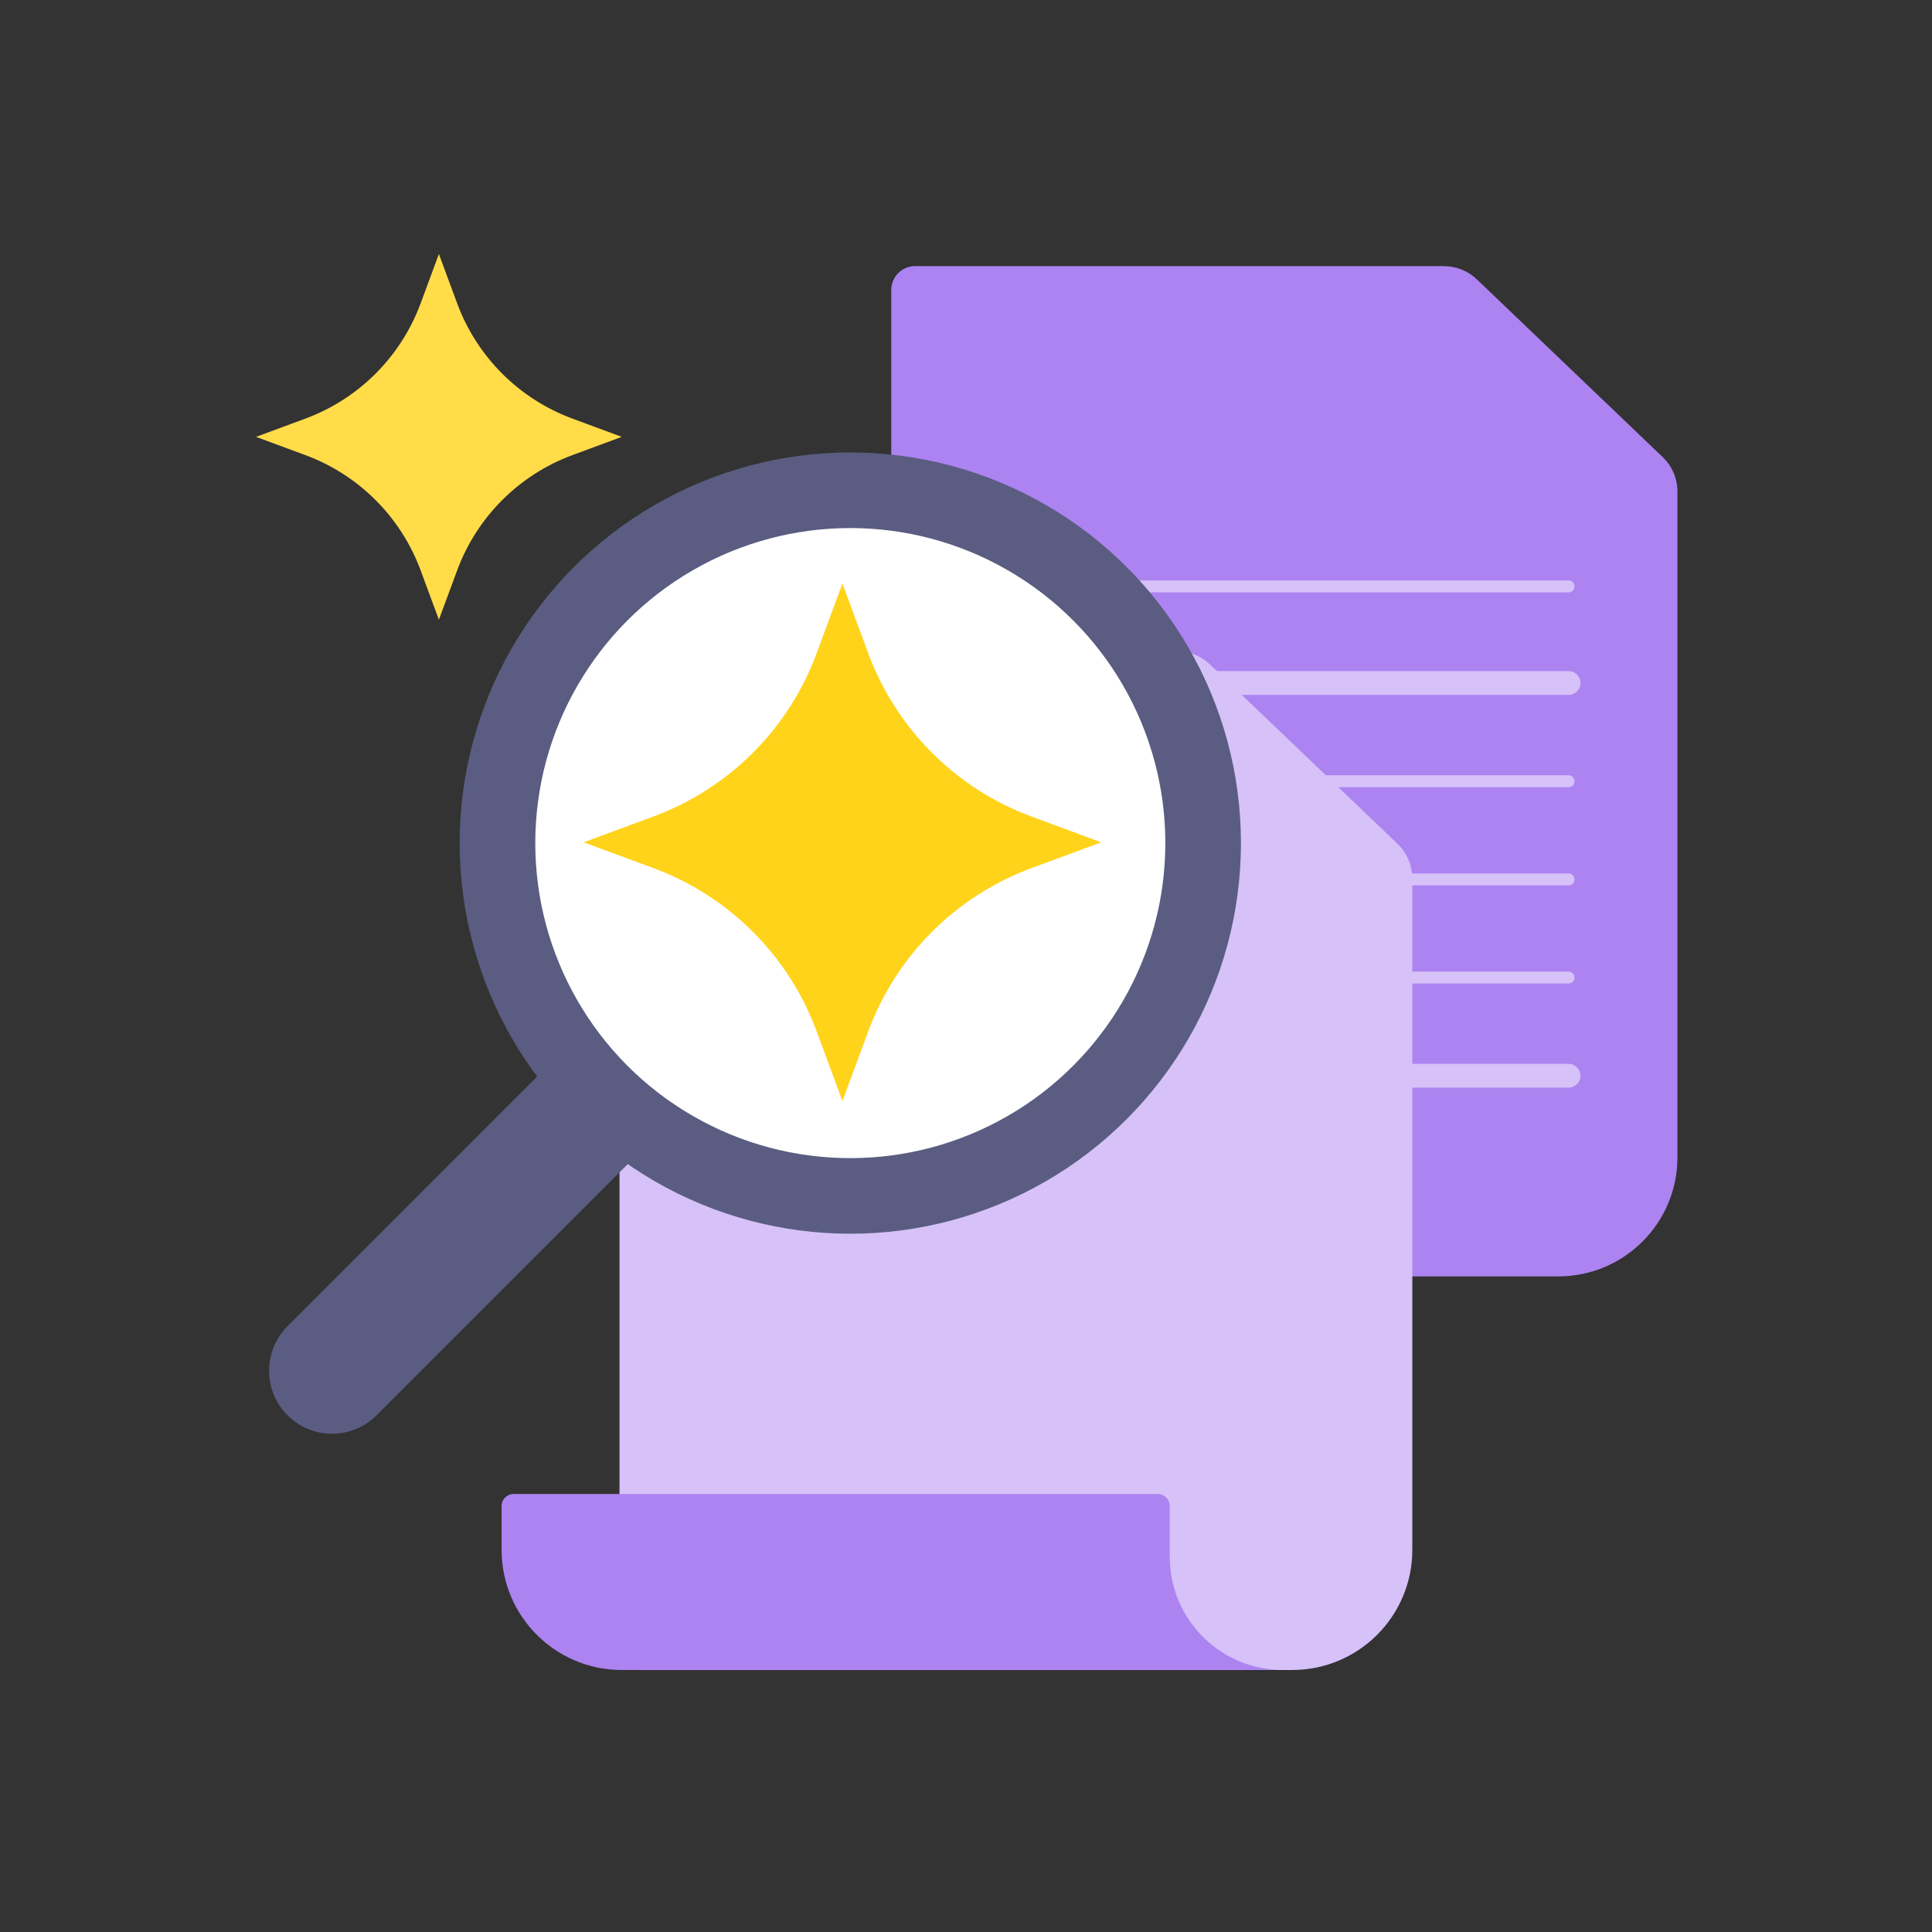
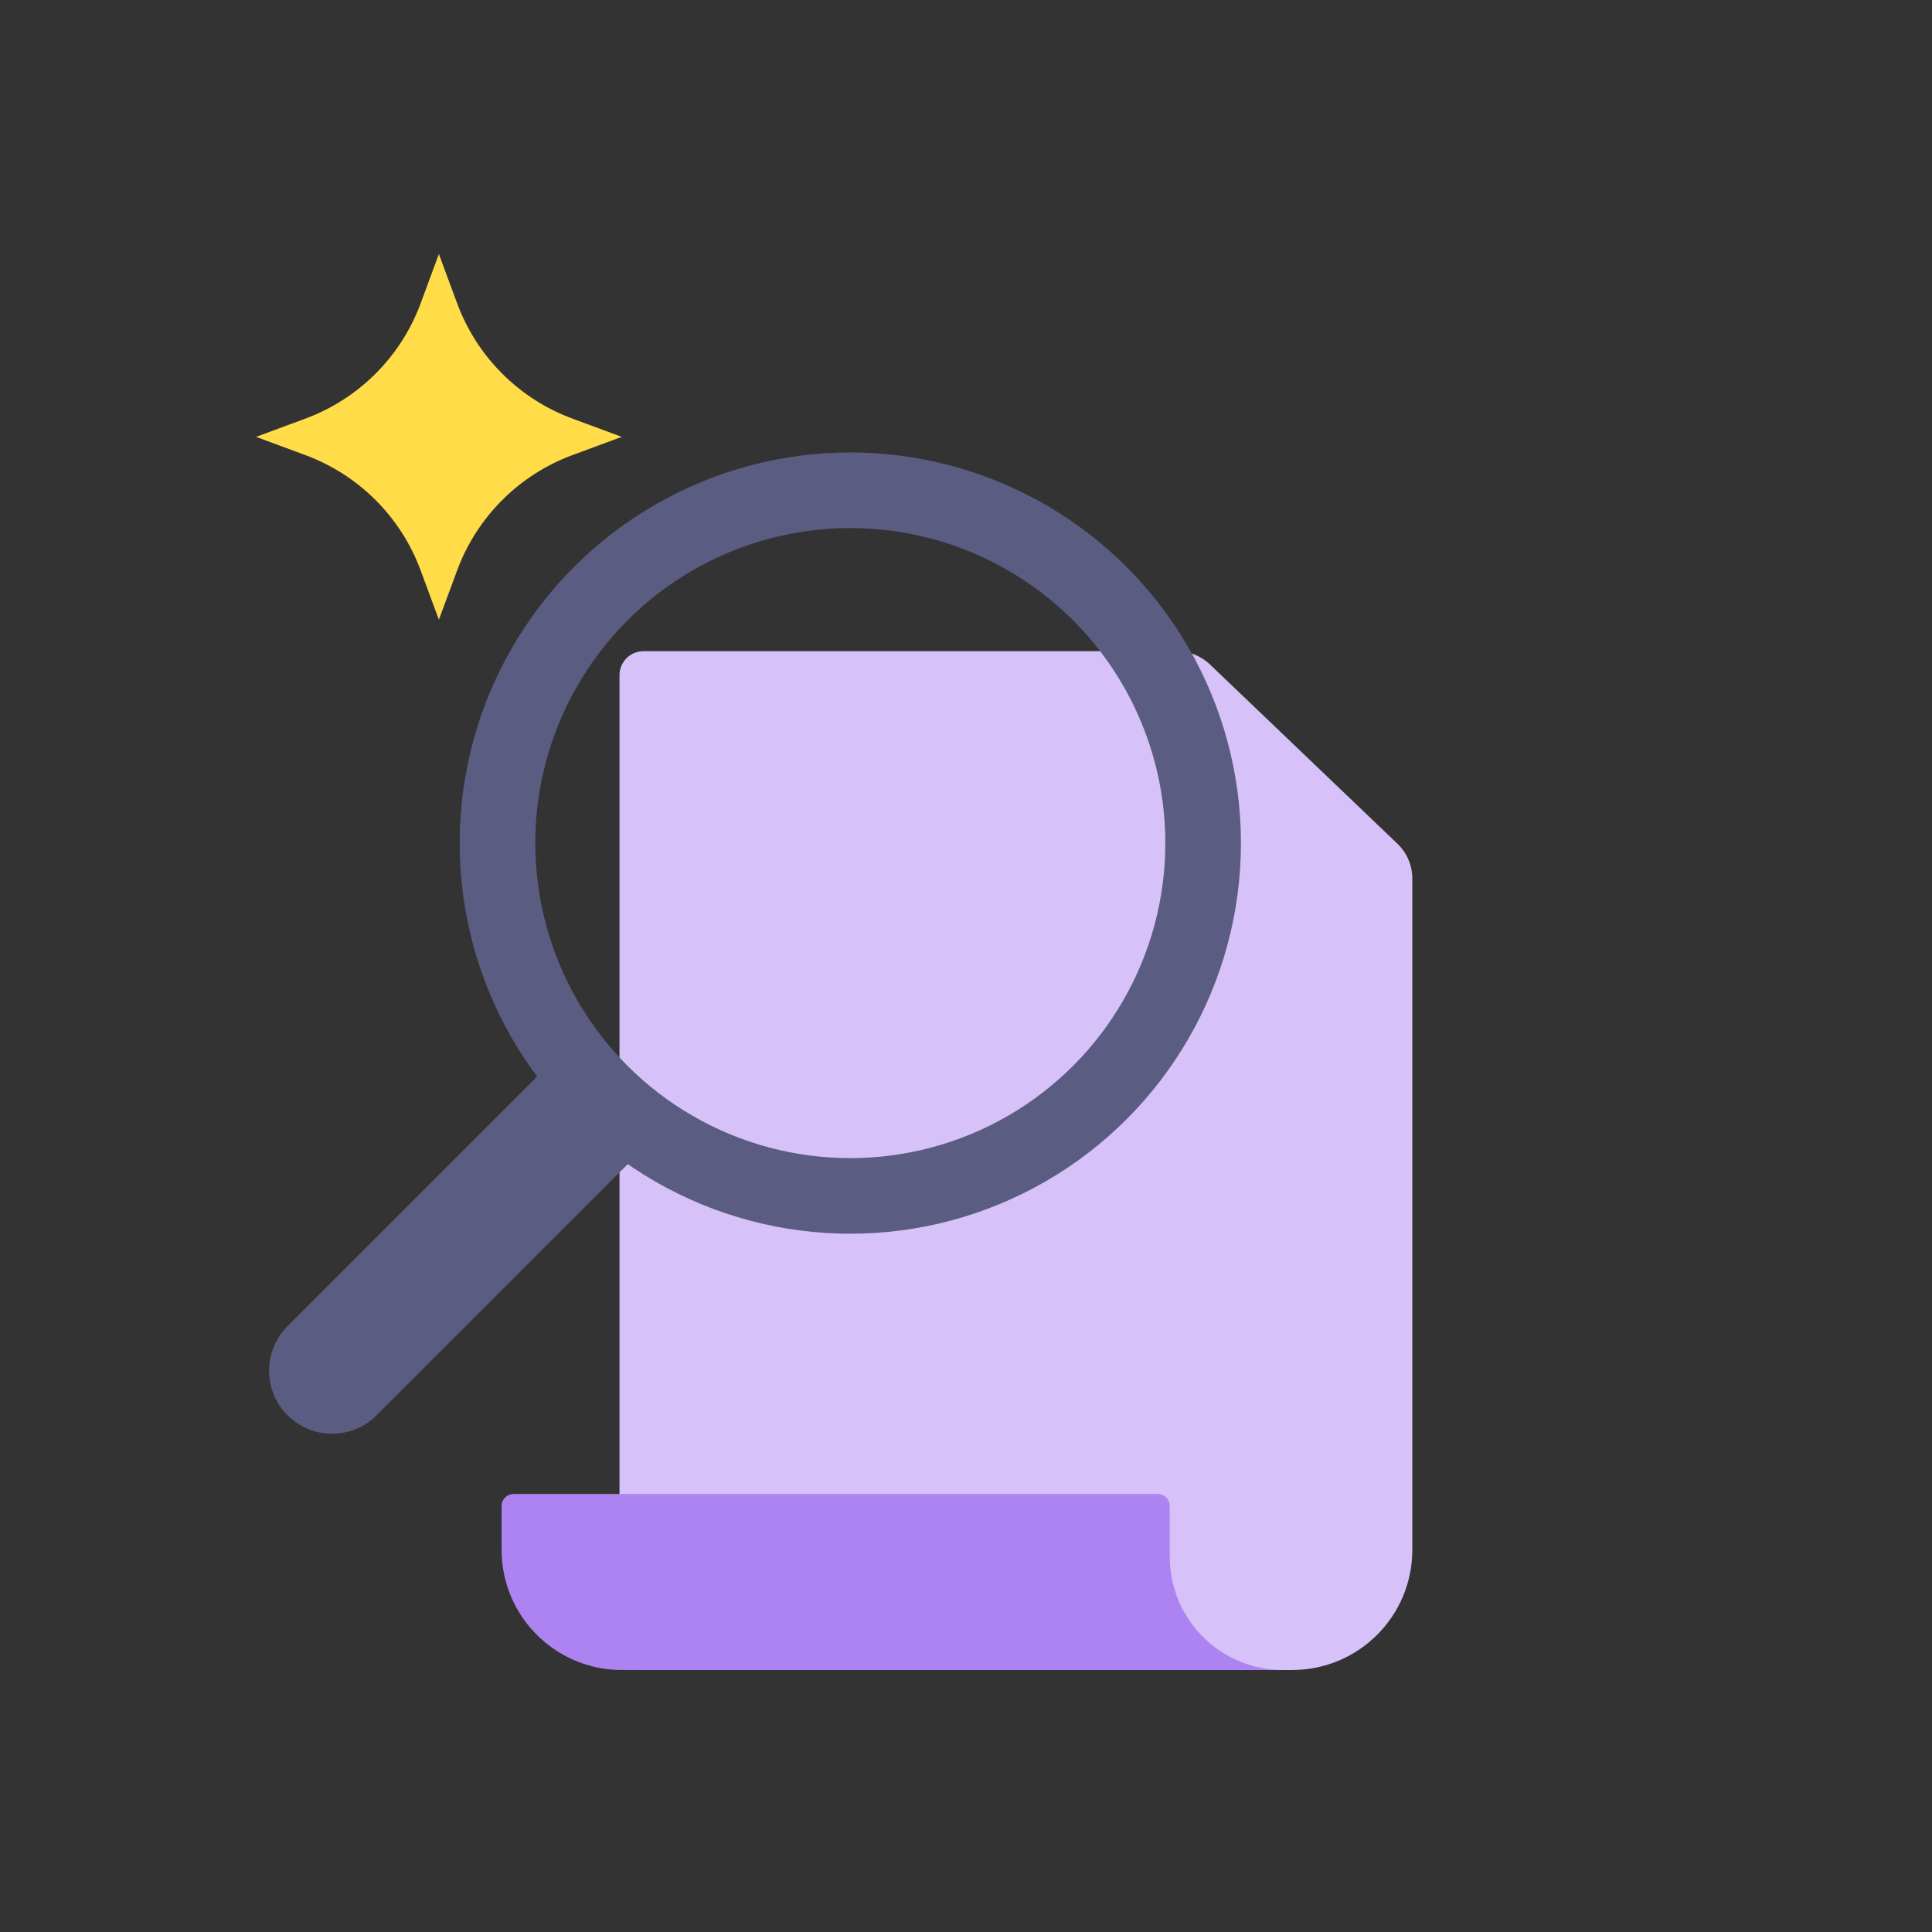
<svg xmlns="http://www.w3.org/2000/svg" width="128" height="128" viewBox="0 0 128 128" fill="none">
  <rect x="0" y="0" width="128" height="128" fill="#333333" stroke="none" />
  <g clip-path="url(#clip0_4428_6041)">
    <path d="M59.049 19.21C59.049 18.338 59.755 17.631 60.627 17.631L95.66 17.631C96.473 17.631 97.254 17.944 97.842 18.506L110.159 30.285C110.782 30.881 111.135 31.706 111.135 32.567V76.672C111.135 81.031 107.601 84.565 103.241 84.565H60.627C59.755 84.565 59.049 83.858 59.049 82.986L59.049 19.21Z" fill="#AD83F1" />
    <path d="M62.261 45.251H76.999M75.499 45.251H103.921" stroke="#D6C1F8" stroke-width="1.579" stroke-linecap="round" />
    <path d="M62.261 51.758H80.15M86.032 51.758H103.921M62.261 58.263H80.15M86.033 58.263H103.922M62.261 64.767H80.15M86.033 64.767H103.922M62.261 38.851H80.15M78.499 38.851H103.921" stroke="#D6C1F8" stroke-width="0.789" stroke-linecap="round" />
-     <path d="M62.261 71.27H80.15M86.032 71.27H103.921" stroke="#D6C1F8" stroke-width="1.579" stroke-linecap="round" />
  </g>
  <g clip-path="url(#clip1_4428_6041)">
    <path d="M41.043 44.733C41.043 43.853 41.755 43.141 42.635 43.141H77.964C78.784 43.141 79.572 43.457 80.165 44.023L92.587 55.902C93.215 56.503 93.57 57.334 93.57 58.204V102.682C93.57 107.078 90.006 110.642 85.61 110.642H42.635C41.755 110.642 41.043 109.929 41.043 109.05V44.733Z" fill="#D6C1F8" />
    <path d="M77.5 103.146C77.5 107.17 80.672 110.452 84.652 110.632C84.654 110.632 84.656 110.634 84.656 110.637C84.656 110.639 84.654 110.641 84.651 110.641H41.193C36.797 110.641 33.232 107.077 33.232 102.68V99.776C33.232 99.336 33.589 98.98 34.029 98.98H76.704C77.143 98.98 77.5 99.336 77.5 99.776V103.146Z" fill="#AD83F1" />
  </g>
-   <circle cx="56.096" cy="56.096" r="24.096" fill="white" />
  <mask id="mask0_4428_6041" style="mask-type:alpha" maskUnits="userSpaceOnUse" x="34" y="34" width="45" height="44">
-     <circle cx="56.32" cy="55.857" r="21.706" fill="#D9D9D9" />
-   </mask>
+     </mask>
  <g mask="url(#mask0_4428_6041)">
-     <path fill-rule="evenodd" clip-rule="evenodd" d="M55.814 38.662L54.101 43.289C52.249 48.294 48.303 52.24 43.298 54.093L38.67 55.805L43.298 57.517C48.303 59.369 52.249 63.316 54.101 68.321L55.814 72.948L57.526 68.321C59.378 63.316 63.324 59.369 68.33 57.517L72.957 55.805L68.33 54.093C63.324 52.24 59.378 48.294 57.526 43.289L55.814 38.662Z" fill="#FFD31A" />
-   </g>
+     </g>
  <circle cx="56.335" cy="55.857" r="23.376" stroke="#5A5D81" stroke-width="5.009" />
  <path d="M22 90.814L38.697 74.117" stroke="#5A5D81" stroke-width="8.348" stroke-linecap="round" />
  <path fill-rule="evenodd" clip-rule="evenodd" d="M29.078 16.829L27.868 20.099C26.559 23.636 23.771 26.424 20.234 27.733L16.964 28.943L20.234 30.153C23.771 31.462 26.559 34.251 27.868 37.788L29.078 41.057L30.288 37.788C31.597 34.251 34.385 31.462 37.922 30.153L41.192 28.943L37.922 27.733C34.385 26.424 31.597 23.636 30.288 20.099L29.078 16.829Z" fill="#FFDC48" />
  <defs>
    <clipPath id="clip0_4428_6041">
-       <rect width="60.091" height="67.602" fill="white" transform="translate(51.145 17.157)" />
-     </clipPath>
+       </clipPath>
    <clipPath id="clip1_4428_6041">
      <rect width="60.6" height="68.175" fill="white" transform="translate(33.075 42.662)" />
    </clipPath>
  </defs>
</svg>